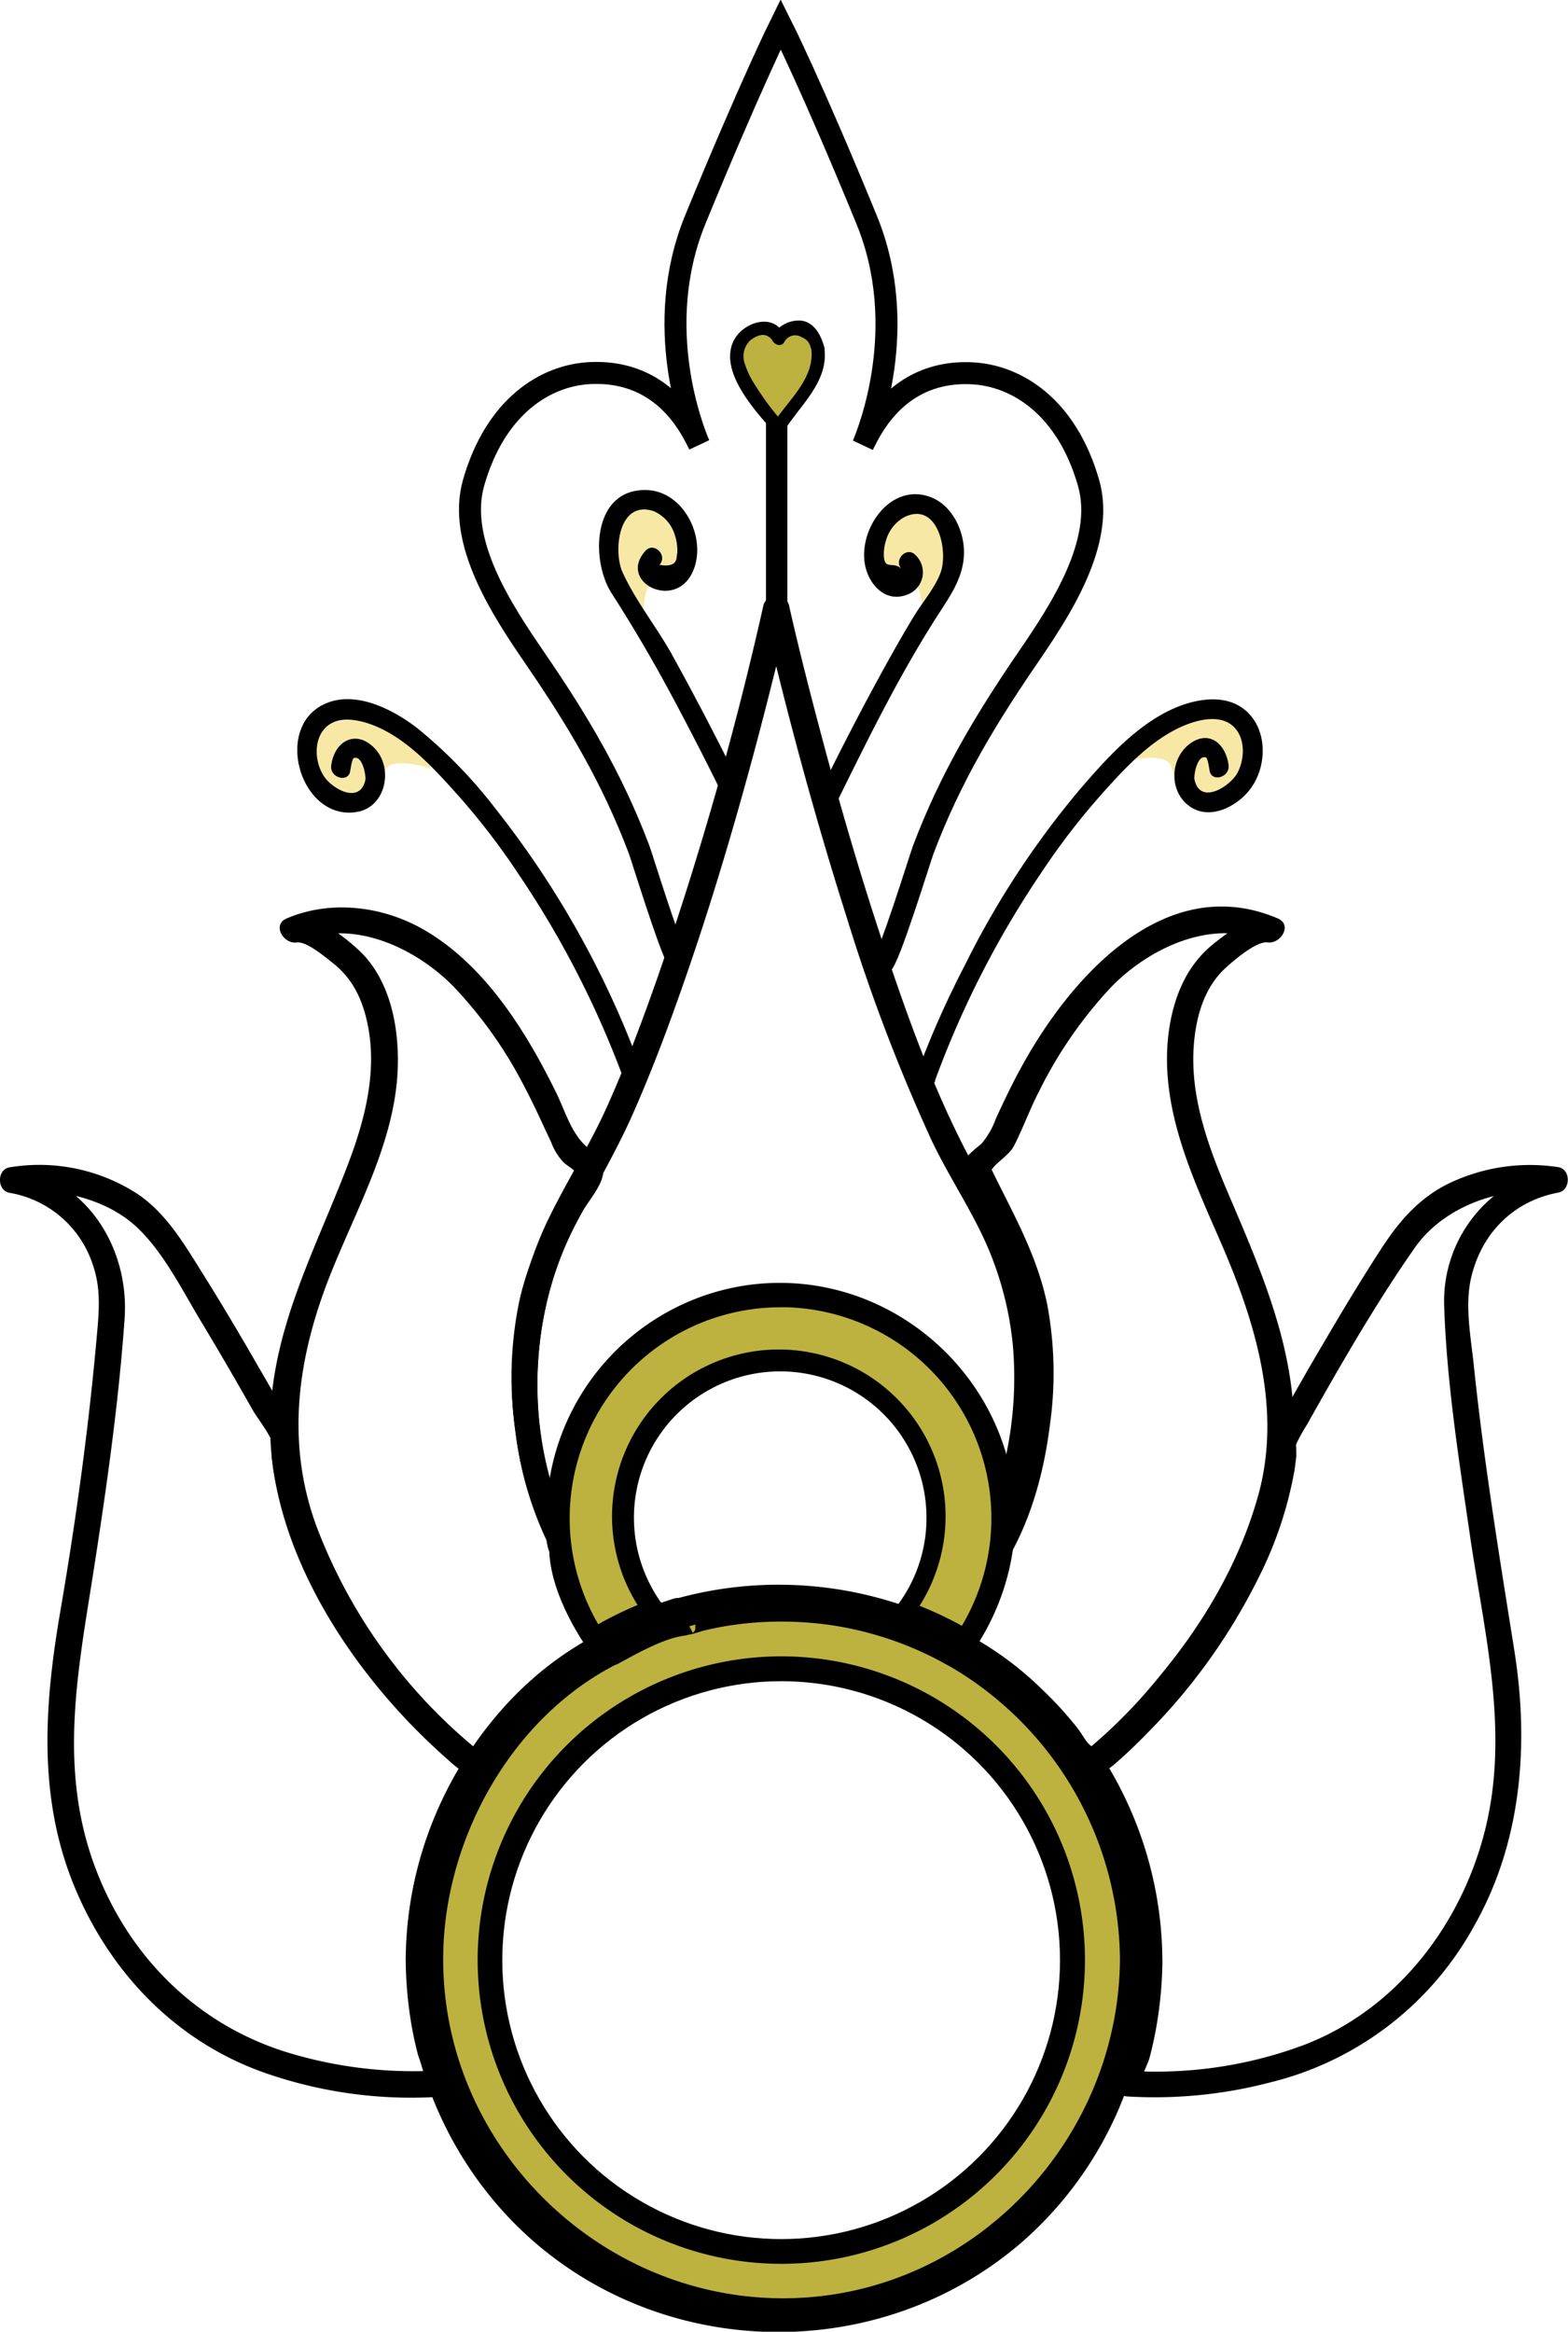
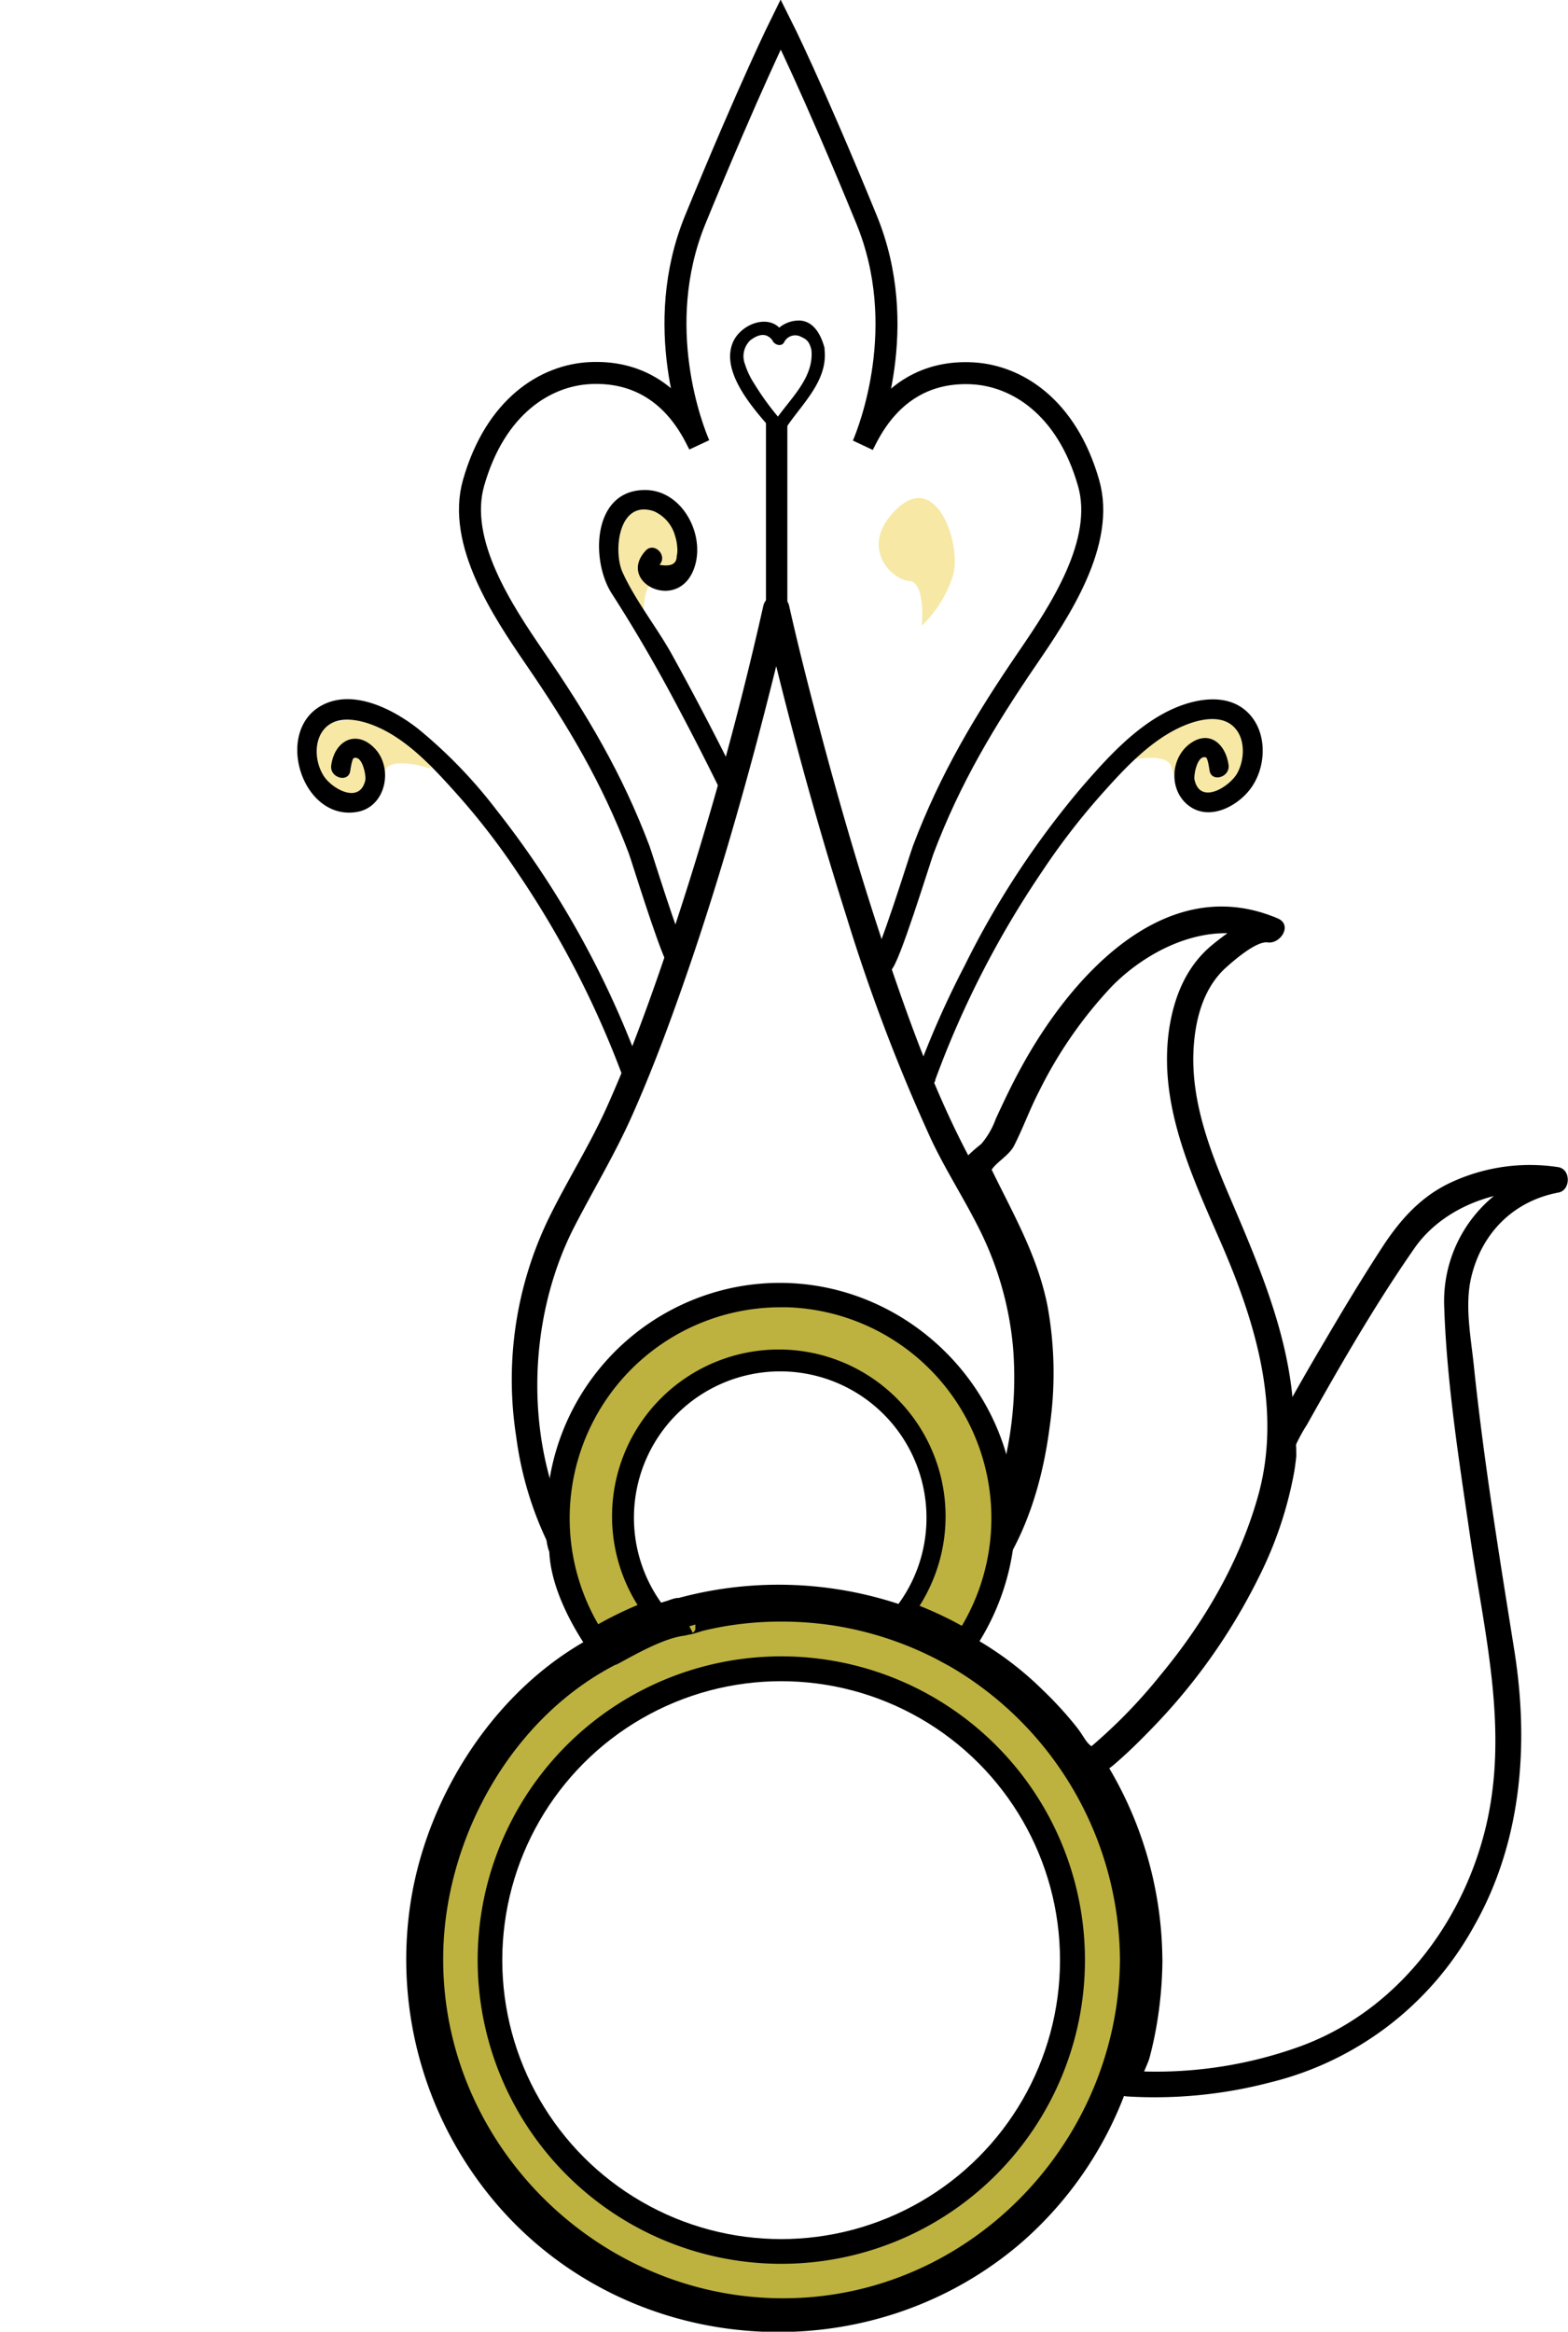
<svg xmlns="http://www.w3.org/2000/svg" id="Layer_1" data-name="Layer 1" viewBox="0 0 285.36 424.22">
  <defs>
    <style>.cls-1{fill:#f7e8a6;}.cls-2,.cls-3,.cls-4{fill:none;}.cls-2,.cls-3,.cls-4,.cls-6{stroke:#000;stroke-miterlimit:10;}.cls-2{stroke-width:6px;}.cls-3{stroke-width:5px;}.cls-4{stroke-width:4px;}.cls-5,.cls-6{fill:#bdb240;}.cls-6{stroke-width:3px;}</style>
  </defs>
  <title>logo</title>
  <g id="_Group_" data-name="&lt;Group&gt;">
    <path id="_Path_" data-name="&lt;Path&gt;" class="cls-1" d="M745.9,305.91s7.77-2,8.41,1.26,7.65,9,13.3.32-8.39-11.36-13.55-8.9A21.73,21.73,0,0,0,745.9,305.91Z" transform="translate(-541.05 -167.43)" />
    <path id="_Path_2" data-name="&lt;Path&gt;" class="cls-1" d="M619.59,307.3s-7.63-2.52-8.48.45-8.21,7.77-13.29-.86,9.11-9.95,14.09-7.19A21.88,21.88,0,0,1,619.59,307.3Z" transform="translate(-541.05 -167.43)" />
    <path id="_Path_3" data-name="&lt;Path&gt;" class="cls-1" d="M708.81,281.27s.75-8-2.34-8.16-9.41-6.26-2.14-13.15,11.74,6.65,10.17,12.13A21.8,21.8,0,0,1,708.81,281.27Z" transform="translate(-541.05 -167.43)" />
    <path id="_Path_4" data-name="&lt;Path&gt;" class="cls-1" d="M658.25,281.27s-.74-8,2.34-8.16,9.42-6.26,2.15-13.15-11.74,6.65-10.17,12.13A21.83,21.83,0,0,0,658.25,281.27Z" transform="translate(-541.05 -167.43)" />
    <g id="_Group_2" data-name="&lt;Group&gt;">
      <circle id="_Path_5" data-name="&lt;Path&gt;" class="cls-2" cx="142.16" cy="356.62" r="53.75" />
    </g>
    <g id="_Group_3" data-name="&lt;Group&gt;">
      <path id="_Path_6" data-name="&lt;Path&gt;" class="cls-3" d="M712.16,443.56a29,29,0,0,1-7,18.95,65.5,65.5,0,0,0-44.36-.16,29.12,29.12,0,1,1,51.36-18.79Z" transform="translate(-541.05 -167.43)" />
    </g>
    <g id="_Group_4" data-name="&lt;Group&gt;">
      <path id="_Path_7" data-name="&lt;Path&gt;" class="cls-4" d="M728.06,287.15C720.29,298.52,714,309,709.08,322c-.59,1.56-6.51,20.83-7.59,20.83h-.94c-10.78-31.68-18.2-64.75-18.2-64.75s-7.34,32.58-18,64c-1.82-3.51-6.48-18.73-7-20.11-4.92-13-11.19-23.51-19-34.88-5.76-8.43-14.2-21-11.11-31.83,4-14,13.17-19.55,21.16-19.95s14.77,3.19,19.16,11.58c.36.68.59,1.15.73,1.43-1.13-2.58-8.67-21.51-.7-40.95,10-24.36,15.54-35.54,15.54-35.54s5.64,11.18,15.62,35.54c8,19.47.45,38.44-.64,41,.14-.27.37-.74.74-1.44,4.39-8.39,11.17-12,19.16-11.58s17.16,6,21.15,19.95C742.27,266.13,733.83,278.72,728.06,287.15Z" transform="translate(-541.05 -167.43)" />
    </g>
    <g id="_Group_5" data-name="&lt;Group&gt;">
      <g id="_Group_6" data-name="&lt;Group&gt;">
        <path id="_Path_8" data-name="&lt;Path&gt;" d="M675.52,309.87q-5.84-11.87-12.23-23.44c-2.77-4.95-6.59-9.72-8.93-14.85-1.75-3.82-.79-13.29,5.66-11.15a6.88,6.88,0,0,1,3.89,4.5,8.7,8.7,0,0,1,.4,2.2,4.86,4.86,0,0,1-.11,1.52c0,1.39-1.08,1.91-3.13,1.54,1.56-1.71-1-4.25-2.54-2.55-5.15,5.62,5.34,11,8.58,3.83,2.7-5.94-1.5-14.67-8.38-14.88-9.86-.29-10.26,12.75-6.35,18.82,4.32,6.71,8.28,13.56,12,20.61q4.13,7.77,8,15.66c1,2.08,4.12.26,3.1-1.81Z" transform="translate(-541.05 -167.43)" />
      </g>
    </g>
    <g id="_Group_7" data-name="&lt;Group&gt;">
      <g id="_Group_8" data-name="&lt;Group&gt;">
-         <path id="_Path_9" data-name="&lt;Path&gt;" d="M693.79,312.48c5.65-11.49,11.43-23.15,18.43-33.9,2.38-3.66,4.6-7.1,4.22-11.69-.3-3.49-2.26-7.33-5.56-8.82-7.32-3.27-13.52,5.15-12.45,11.87.58,3.64,3.63,7.23,7.66,5.7a4.32,4.32,0,0,0,1.59-7.2c-1.57-1.71-4.1.84-2.54,2.54-1.47-1.6-3.19.39-3.24-2.6a8.19,8.19,0,0,1,.4-2.65,7,7,0,0,1,3.32-4.21c6-2.94,8,5.86,6.67,9.91-1,2.89-3.34,5.52-4.92,8.12s-3,5.1-4.45,7.68c-4.29,7.7-8.35,15.53-12.24,23.44-1,2.06,2.09,3.89,3.11,1.81Z" transform="translate(-541.05 -167.43)" />
-       </g>
+         </g>
    </g>
    <g id="_Group_9" data-name="&lt;Group&gt;">
      <g id="_Group_10" data-name="&lt;Group&gt;">
-         <path id="_Path_10" data-name="&lt;Path&gt;" class="cls-5" d="M689.94,231c-.45-2.1-2-4.81-4.44-3.93-.59.22-2.75,1.09-2.75,1.92,0-.83-1.73-1.73-2.34-1.85-2.29-.47-4.69,1.76-5.13,3.86-.66,3.1,2,6.91,3.69,9.33a45.15,45.15,0,0,0,3.78,4.83c.8-1.51,2.49-3.15,3.65-4.83C688.06,237.91,690.59,234.1,689.94,231Z" transform="translate(-541.05 -167.43)" />
-       </g>
+         </g>
      <g id="_Group_11" data-name="&lt;Group&gt;">
        <g id="_Group_12" data-name="&lt;Group&gt;">
          <path id="_Path_11" data-name="&lt;Path&gt;" d="M691.09,230.68c-.59-2.19-1.84-4.73-4.4-4.93a5.62,5.62,0,0,0-5,2.63l2.19.29c-1.72-4.62-7.82-2.69-9.43,1-2.43,5.55,4.1,12.59,7.43,16.36a1.21,1.21,0,0,0,1.88-.24c2.85-4.56,8-8.82,7.35-14.76-.17-1.51-2.57-1.53-2.4,0,.6,5.4-4.43,9.4-7,13.55l1.88-.24a49.21,49.21,0,0,1-5.26-7.08,14.48,14.48,0,0,1-1.72-3.62,4,4,0,0,1,1-4.31q2.53-1.91,4,0c.32.85,1.72,1.31,2.19.28a2.24,2.24,0,0,1,3.09-.87c1.33.57,1.54,1.25,1.9,2.6A1.2,1.2,0,0,0,691.09,230.68Z" transform="translate(-541.05 -167.43)" />
        </g>
      </g>
    </g>
    <g id="_Group_13" data-name="&lt;Group&gt;">
      <g id="_Group_14" data-name="&lt;Group&gt;">
        <path id="_Path_12" data-name="&lt;Path&gt;" d="M658.11,363.07a170.73,170.73,0,0,0-26.69-48.26A88.05,88.05,0,0,0,617.11,300c-4.49-3.51-11.71-7.27-17.41-4.28-8.88,4.66-3.69,21.22,6.38,19.42,5.17-.92,6.58-7.86,3.25-11.46s-7.38-1.6-8,3c-.32,2.27,3.14,3.24,3.46,1,.06-.4.34-2.22.65-2.33,1.61-.53,2.25,3.29,2.1,4-1,4.45-6,1.64-7.53-.68s-1.89-5.88-.27-8.19c2.3-3.29,7.07-2.11,10.16-.72,5.58,2.51,10.13,7.49,14.18,12a127.43,127.43,0,0,1,11.23,14.54A174.06,174.06,0,0,1,654.65,364c.77,2.16,4.24,1.23,3.46-.95Z" transform="translate(-541.05 -167.43)" />
      </g>
    </g>
    <g id="_Group_15" data-name="&lt;Group&gt;">
      <g id="_Group_16" data-name="&lt;Group&gt;">
        <path id="_Path_13" data-name="&lt;Path&gt;" d="M711.22,364a174.06,174.06,0,0,1,19.37-37.85,126.68,126.68,0,0,1,10.84-14.11c4-4.49,8.51-9.42,14-12.1,3.14-1.53,8.3-3.06,10.75.43,1.54,2.2,1.26,5.57,0,7.8-1.4,2.41-6.74,5.8-7.75,1.07-.15-.71.48-4.53,2.09-4,.32.11.59,1.93.65,2.33.32,2.28,3.79,1.31,3.46-1-.52-3.71-3.39-6.34-6.86-3.95-3.75,2.59-4.09,8.58-.38,11.39s8.7.2,11.13-2.94c2.86-3.69,3.28-9.7.18-13.4-3.93-4.69-10.91-3.08-15.62-.58-6,3.17-10.89,8.63-15.26,13.67a159.28,159.28,0,0,0-21.2,32.33,170,170,0,0,0-8.8,19.92c-.77,2.18,2.7,3.12,3.47.95Z" transform="translate(-541.05 -167.43)" />
      </g>
    </g>
    <g id="_Group_17" data-name="&lt;Group&gt;">
      <g id="_Group_18" data-name="&lt;Group&gt;">
        <path id="_Path_14" data-name="&lt;Path&gt;" d="M725.25,444.56a42.6,42.6,0,0,0-28.51-41c-18.64-6.41-39.87,1.61-49.82,18.57a42.78,42.78,0,0,0-5.74,22.69c0,.89.09,1.77.18,2.65,0,.37.19,3.17.19,1.71.8-.8,1.6-2.19,2.39-2.19h-.19a5,5,0,0,1,2.07,1c-9.52-17.17-9.05-40.36-.17-57.52,3.46-6.7,7.33-13.11,10.4-20s5.8-14,8.34-21.14c5.29-14.81,9.78-29.78,13.88-45,2.27-8.45,4.47-17.34,6.4-25.34H680c4.2,18,9.31,37,15.12,55.26a328.45,328.45,0,0,0,15.39,40.48c2.75,5.84,6.28,11.2,9.1,17a60,60,0,0,1,5.79,20.69,68,68,0,0,1-4.89,31.53c-1.16,2.85,3.47,4.09,4.62,1.27a72.61,72.61,0,0,0,5.31-26.31c.15-13.52-4.18-25.44-10.83-37-7.39-12.88-12.55-27.06-17.27-41.09-4.5-13.37-8.45-26.92-12.06-40.55-2-7.56-3.94-15.14-5.65-22.77a2.42,2.42,0,0,0-4.63,0,622.37,622.37,0,0,1-19.25,67.66c-2.77,7.93-5.73,15.81-9.17,23.48-3.19,7.14-7.38,13.68-10.78,20.68A67.32,67.32,0,0,0,635,428.85,63.17,63.17,0,0,0,641.68,450a2.25,2.25,0,0,0,2.07,1h.19a2.27,2.27,0,0,0,2.4-2.2c0-3.85-.58-7.28,0-11.19a37.28,37.28,0,0,1,35.47-31.48c21.56-.72,38.92,17.09,38.63,38.42C720.42,447.64,725.21,447.65,725.25,444.56Z" transform="translate(-541.05 -167.43)" />
      </g>
    </g>
    <g id="_Group_19" data-name="&lt;Group&gt;">
      <path d="M719.87,443.4a38.27,38.27,0,0,1-7.43,22.15l4.11-1.07a69.78,69.78,0,0,0-66.91-.38l4.11,1.08c-3.1-4.43-6.73-10.57-6.73-16.19a3.06,3.06,0,0,0-2.2-2.89l-.08,0,2.1,2.1c-1-3-.27-8,.21-10.89a37.17,37.17,0,0,1,6.13-14.93,36.77,36.77,0,0,1,26.48-15.46c21.46-2,40,15.2,40.21,36.51,0,3.86,6,3.87,6,0-.3-26.06-24-46.39-50-42a42.65,42.65,0,0,0-35.34,40.47c-.11,2.8-.83,9,2.65,10.05L641,449c0,6.63,3.87,14,7.55,19.22a3.08,3.08,0,0,0,4.1,1.07,63.54,63.54,0,0,1,60.85.38,3.08,3.08,0,0,0,4.1-1.08,43.78,43.78,0,0,0,8.25-25.18C725.93,439.54,719.93,439.53,719.87,443.4Z" transform="translate(-541.05 -167.43)" />
    </g>
    <g id="_Group_20" data-name="&lt;Group&gt;">
      <path d="M646.75,447.48c0-.54-.09-1.07-.12-1.61l-5.9.8c0,.12,0,.24.07.36l-.11-.8a10.46,10.46,0,0,1,.06,1.25,3,3,0,0,0,6,0,12.05,12.05,0,0,0-.23-2.4,3,3,0,0,0-5.89.79c0,.54.07,1.08.12,1.61a3.27,3.27,0,0,0,.88,2.12,3.08,3.08,0,0,0,2.12.88C645.24,450.41,646.93,449.15,646.75,447.48Z" transform="translate(-541.05 -167.43)" />
    </g>
    <g id="_Group_21" data-name="&lt;Group&gt;">
      <g id="_Group_22" data-name="&lt;Group&gt;">
        <path id="_Path_15" data-name="&lt;Path&gt;" d="M720.4,448.36a38.49,38.49,0,0,1-6.89,17.12,2.42,2.42,0,0,0,.86,3.28c7.07,3.54,13.39,9.2,18.39,15.26,2.39,2.9,4.87,8.28,9.29,5.35,6.19-4.1,11.53-11.09,16-16.85,8.55-11,16-24.31,18-38.31C778.42,417,771.6,401,765,385.56c-3.76-8.75-7.39-18.11-6.7-27.81.37-5.22,1.86-10.67,5.86-14.28,1.43-1.29,5.54-4.86,7.57-4.58,2.38.33,4.6-3.2,1.85-4.37-20.65-8.77-37.88,10.93-46.73,27.2-1.65,3-3.14,6.14-4.58,9.27a14.64,14.64,0,0,1-2.65,4.58,27.15,27.15,0,0,0-2.44,2.13,3.8,3.8,0,0,0-.61,4.6c1.58,3.48,3.93,6.6,5.56,10.07a62.19,62.19,0,0,1,4.76,37.19c-1.09,6.19-2.85,12.88-5.92,18.42.69-.39,1.37-1,2.06-1h-.19c.8,0,2.21,1.19,2.21,2v0a2.35,2.35,0,0,0-2.94-2.31s.18,0,.15,0a2.3,2.3,0,0,0-1.58,2.31h.06a2.16,2.16,0,1,0,4.31,0h0c0,.77-1.12,1.54-1.7,2.31l.4,0c-1-.77-2.7-1.55-2.7-2.32v0c0,1.29.49,2,1.79,2H723a2.24,2.24,0,0,0,2.07-1c3.86-7,6-15.09,7-22.91a67.87,67.87,0,0,0-.41-22.17c-1.92-9.48-6.61-17.26-10.61-25.64v2.42c0-2.27,3.39-3.5,4.57-5.83,1.66-3.27,2.87-6.68,4.57-9.94a78.45,78.45,0,0,1,13.19-19c7.15-7.28,18.42-12.26,27.82-8.27.62-1.46,1.21-2.92,1.83-4.38-4.1-.56-8.16,2.51-11.18,4.94-4.78,3.84-7.07,9.34-8,15.29-2.08,13.78,4,26.66,9.38,39,6.3,14.5,11.19,30.42,6.76,46.17-3.37,12-9.83,23-17.72,32.51a95.34,95.34,0,0,1-13.81,14l2.33-.62c-1.94-.36-2.18-1.86-3.81-3.9a66.55,66.55,0,0,0-6.1-6.68,60.16,60.16,0,0,0-14.07-10.34l.86,3.28A41.55,41.55,0,0,0,725,449.63C725.45,446.62,720.83,445.31,720.4,448.36Z" transform="translate(-541.05 -167.43)" />
      </g>
    </g>
    <g id="_Group_23" data-name="&lt;Group&gt;">
      <path d="M652.67,469.28c.48-.27,1-.53,1.46-.78l-3-5.18-1.45.8,4.1,1.07h0a3,3,0,0,0-4.11-1.08,3.07,3.07,0,0,0-1.07,4.11h0a3,3,0,0,0,1.8,1.38,3.21,3.21,0,0,0,2.31-.3l1.45-.8a3,3,0,0,0,1.08-4.1,3.07,3.07,0,0,0-4.11-1.08c-.49.25-1,.51-1.46.78a3,3,0,0,0,3,5.18Z" transform="translate(-541.05 -167.43)" />
    </g>
    <g id="_Group_24" data-name="&lt;Group&gt;">
      <path d="M661.6,465.24c1-.37,2.1-.72,3.17-1l-1.6-5.78c-1.16.47-2.41.77-3.6,1.19l1.6,5.79.43-.16a3,3,0,0,0-1.6-5.78l-.43.15a3.07,3.07,0,0,0-2.09,3.7,3,3,0,0,0,3.69,2.09c1.19-.42,2.43-.73,3.6-1.2a3,3,0,1,0-1.6-5.78c-1.06.32-2.12.66-3.17,1a3,3,0,1,0,1.6,5.78Z" transform="translate(-541.05 -167.43)" />
    </g>
    <g id="_Group_25" data-name="&lt;Group&gt;">
      <path d="M663.75,458.28l-.33.07,1.6,5.78.32-.09-3.69-2.1v0a3,3,0,0,0,5.79-1.59v0a3,3,0,0,0-3.69-2.09l-.32.1a3,3,0,0,0-2.09,3.69,3.07,3.07,0,0,0,3.69,2.09l.32-.06a3,3,0,0,0,1.8-1.38,3,3,0,0,0-3.39-4.41Z" transform="translate(-541.05 -167.43)" />
    </g>
    <g id="_Group_26" data-name="&lt;Group&gt;">
      <g id="_Group_27" data-name="&lt;Group&gt;">
-         <path id="_Path_16" data-name="&lt;Path&gt;" d="M650,464.62a60.65,60.65,0,0,0-14.3,10.56,70.05,70.05,0,0,0-6.16,6.84c-.75,1-1.56,2.6-2.48,3.31.75-.58-.45.1-1,.21l2.33.62a96.83,96.83,0,0,1-29.83-41.27c-5.52-15.26-3.34-30.51,2.53-45.36,5.07-12.84,12.59-25.6,12.37-39.83-.1-7-1.93-14.74-7.35-19.62-3.1-2.8-7.83-6.41-12.23-5.81l1.85,4.38c9.39-4,20.71,1,27.86,8.27a77.94,77.94,0,0,1,13,18.42c1.72,3.25,3.21,6.61,4.78,9.93a10.71,10.71,0,0,0,2.23,3.62c1,.94,2.54,1.49,2.54,2.82v-2.42c-4,8.17-8.65,15.83-10.61,25a68,68,0,0,0-.77,22.86,64.32,64.32,0,0,0,7,22.81,2.33,2.33,0,0,0,2.12,1h.19a1.85,1.85,0,0,0,2.06-2v0c0,.77-1.85,1.54-2.86,2.31l.16,0c-.58-.77-1.13-1.54-1.71-2.31,0,6.54,3.82,13.73,7.48,18.91,1.76,2.5,5.93.11,4.14-2.42-3.17-4.5-6.8-10.78-6.8-16.49a2.44,2.44,0,0,0-1.75-2.31s.17,0,.15,0A2.25,2.25,0,0,0,642,449v0a2.5,2.5,0,0,1,1.94-2h-.19a5,5,0,0,1,2.07,1c-8.06-14.54-8.92-33.93-3.63-49.42a62.39,62.39,0,0,1,4.93-10.85c1.16-2,3.92-5.08,3.71-7.51-.15-1.66-1.65-3-2.83-4-2.85-2.35-4-6.34-5.55-9.62-5.5-11.29-13.07-23.56-24.23-30-7.49-4.34-17-5.5-25-2.07-2.73,1.16-.56,4.71,1.85,4.37,1.81-.25,5.35,2.8,6.67,3.84,3.57,2.82,5.33,6.7,6.22,11.08,1.78,8.68-.53,17.43-3.62,25.54-6.05,15.86-14.33,30.74-14.12,48.26.28,23.26,16.43,46.55,33.74,61.14,2.83,2.39,5.47,1.41,7.54-1.48,5.34-7.44,12.62-14.38,20.87-18.51C655.12,467.38,652.7,463.25,650,464.62Z" transform="translate(-541.05 -167.43)" />
-       </g>
+         </g>
    </g>
    <g id="_Group_28" data-name="&lt;Group&gt;">
      <g id="_Group_29" data-name="&lt;Group&gt;">
        <path id="_Compound_Path_" data-name="&lt;Compound Path&gt;" d="M716.91,465.57c-.17-.1-.2-.2-.35-.29s0,0,0,0a65.1,65.1,0,0,0-10.46-4.91l0,0a67.69,67.69,0,0,0-28.8-3.91c-4.15.35-9.56.6-13.39,2.49a26.78,26.78,0,0,0-4.48,1.25,66.19,66.19,0,0,0-9.24,4.41l-.17.07-.58.31c-18.07,9.32-30.75,29.08-33.71,48.86a68.39,68.39,0,0,0,16.39,55.37c24.38,27.51,67.29,30.08,95,6.06a67.6,67.6,0,0,0,23-51.13V524A67.83,67.83,0,0,0,716.91,465.57ZM687.19,587c-36.61,2.45-68.28-27.62-67.51-64.33.46-21.54,12.83-43.79,32.39-53.74h0a.25.25,0,0,0,.11,0l.17-.08c3-1.62,6.86-3.8,10.32-4.79a15.85,15.85,0,0,1,2.1-.45,3.25,3.25,0,0,0,1.12-.34c-.86.47,1.91-.45,2.21-.53,1.23-.3,2.47-.55,3.72-.78a64,64,0,0,1,6.64-.8,65.46,65.46,0,0,1,13.35.5,63,63,0,0,1,22,7.54c.35.18.68.37,1,.57a63.74,63.74,0,0,1,31,54.34C745.57,556.67,720,584.78,687.19,587Z" transform="translate(-541.05 -167.43)" />
      </g>
    </g>
    <g id="_Group_30" data-name="&lt;Group&gt;">
      <g id="_Group_31" data-name="&lt;Group&gt;">
-         <path id="_Path_17" data-name="&lt;Path&gt;" d="M614.88,524a75.12,75.12,0,0,0,1,11.51c.32,1.87.71,3.73,1.19,5.57.39,1.5,1.79,4,1.79,5.41l2.39-2.39a78.57,78.57,0,0,1-26.64-2.89c-17.25-4.87-30.24-17.64-36.4-34.47-6.5-17.78-3-35.25-.16-53.31,2.38-15.24,4.58-30.64,5.67-46,.92-12.81-6.7-25.15-19.7-27.57v4.62c7-1.11,16.06.88,21.69,6,5,4.56,8.42,11.55,11.9,17.32q4.75,7.89,9.29,15.92c1.12,2,3.51,4.8,4,7-.33-1.42-.45,1.28-.41,1.72.08.67.16,1.33.26,2a45.72,45.72,0,0,0,1.07,5.28,76.71,76.71,0,0,0,3.45,10.11,104.1,104.1,0,0,0,19.3,29.73,107.07,107.07,0,0,0,8.48,8.43c2,1.79,3.11,2.39,6,1.84l-2.71-3.52A69.31,69.31,0,0,0,614.88,524c0,3.09,4.76,3.09,4.79,0a64.65,64.65,0,0,1,10.81-35.32c1.25-1.89-.8-3.88-2.7-3.52l-1.82.34,2.33.62c-14-11.18-25.73-27.65-31-44.75a63.48,63.48,0,0,1-2.22-11.66,15.79,15.79,0,0,0-.58-2.17c.23.53-.12-.31-.22-.48-2-3.62-4-7.23-6.11-10.81-3.43-6-6.94-11.89-10.6-17.72-3.21-5.12-6.28-10.29-11.35-13.79a32.81,32.81,0,0,0-23.45-4.92c-2.3.39-2.27,4.21,0,4.62a19.35,19.35,0,0,1,15.28,13.4c1.44,4.33,1,8.53.6,13-1.49,16.66-3.79,33.3-6.62,49.79-2.95,17.23-4.16,34.3,2.89,50.79,6.62,15.47,18.62,27.7,34.6,33.23a80.87,80.87,0,0,0,31.71,4.25,2.45,2.45,0,0,0,2.4-2.4c0-2.89-2-6.58-2.61-9.45a65.59,65.59,0,0,1-1.35-13C619.63,521,614.84,521,614.88,524Z" transform="translate(-541.05 -167.43)" />
-       </g>
+         </g>
    </g>
    <g id="_Group_32" data-name="&lt;Group&gt;">
      <g id="_Group_33" data-name="&lt;Group&gt;">
        <path id="_Path_18" data-name="&lt;Path&gt;" d="M747.8,524a66.34,66.34,0,0,1-1.35,13c-.62,2.91-2.61,6.54-2.61,9.45a2.45,2.45,0,0,0,2.39,2.4,83,83,0,0,0,26-2.56,58.06,58.06,0,0,0,37-28.29c8.76-15.32,10.14-33.16,7.41-50.31s-5.56-34.44-7.37-51.83c-.53-5.11-1.67-10.82-.5-15.92,1.86-8.09,7.66-14,15.89-15.54,2.26-.41,2.3-4.23,0-4.62A34.07,34.07,0,0,0,805,382.61c-5.32,2.51-9,6.59-12.21,11.45-3.73,5.71-7.26,11.56-10.71,17.45q-4,6.75-7.77,13.58c-.49.88-1,1.76-1.47,2.65.52-1-.3.61-.36,1-.34,2.12-.31,4.29-.71,6.41-2.43,13.16-9.57,25.56-17.88,35.88a97.85,97.85,0,0,1-14.71,15.12l2.33-.62-1.81-.34c-1.9-.36-4,1.64-2.71,3.52A64.75,64.75,0,0,1,747.8,524c0,3.09,4.82,3.09,4.79,0a69.32,69.32,0,0,0-11.47-37.74l-2.7,3.52c2.41.46,3.56.25,5.33-1.27,2.34-2,4.57-4.17,6.71-6.39a108.19,108.19,0,0,0,19.67-27.72,70.65,70.65,0,0,0,6.48-19.34c.14-.88.25-1.77.35-2.66,0-.36,0-2.71-.11-1.87-.06.49,0-.18.18-.53a29,29,0,0,1,1.87-3.36c6.08-10.85,12.45-21.91,19.57-32.12C804,386.57,815,383,824,384.48v-4.62a24.73,24.73,0,0,0-20.13,25c.44,13.94,2.67,28,4.68,41.81,2.61,17.91,7.28,35.78,2.74,53.81-4.39,17.45-16.47,33-33.63,39.26a77.1,77.1,0,0,1-31.41,4.42l2.39,2.39c0-1.26,1.25-3.42,1.61-4.73.55-2.06,1-4.15,1.35-6.25a73.9,73.9,0,0,0,1-11.51C752.62,521,747.83,521,747.8,524Z" transform="translate(-541.05 -167.43)" />
      </g>
    </g>
    <g id="_Group_34" data-name="&lt;Group&gt;">
      <rect id="_Rectangle_" data-name="&lt;Rectangle&gt;" x="139.4" y="76.63" width="3.89" height="34.54" />
    </g>
    <path id="_Compound_Path_2" data-name="&lt;Compound Path&gt;" class="cls-6" d="M683.11,403.77a39.89,39.89,0,0,0-33.74,61.16l.58-.31.17-.07a66.19,66.19,0,0,1,9.24-4.41,28.85,28.85,0,1,1,46.73.17v0a65.3,65.3,0,0,1,10.48,4.91l.06,0,0,0a39.89,39.89,0,0,0-33.54-61.47Z" transform="translate(-541.05 -167.43)" />
    <path id="_Compound_Path_3" data-name="&lt;Compound Path&gt;" class="cls-6" d="M715.34,469.7c-.34-.2-.67-.39-1-.57a63,63,0,0,0-22-7.54,65.46,65.46,0,0,0-13.35-.5,64,64,0,0,0-6.64.8c-1.25.23-2.48.48-3.71.78-.31.08-3.08,1-2.22.53a3.25,3.25,0,0,1-1.12.34,15.85,15.85,0,0,0-2.1.45c-3.46,1-7.37,3.17-10.32,4.79l-.17.08a.25.25,0,0,1-.11,0h0c-19.56,9.95-31.93,32.2-32.38,53.74-.78,36.71,30.89,66.78,67.5,64.33,32.84-2.2,58.38-30.31,58.65-62.94A63.74,63.74,0,0,0,715.34,469.7ZM683.29,577.8A53.76,53.76,0,1,1,737,524,53.76,53.76,0,0,1,683.29,577.8Z" transform="translate(-541.05 -167.43)" />
  </g>
</svg>